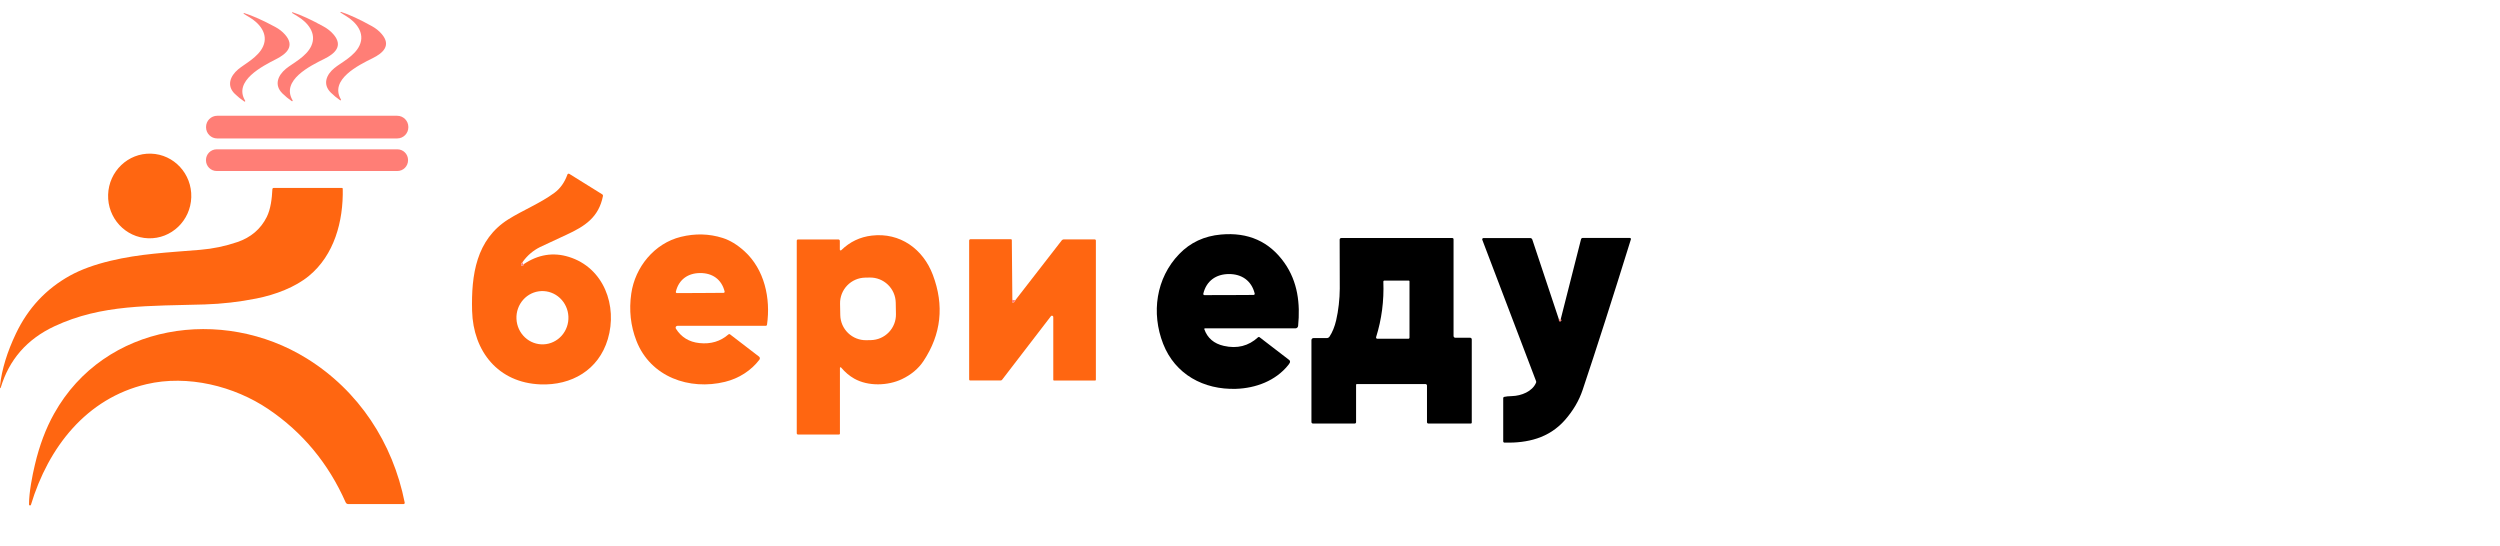
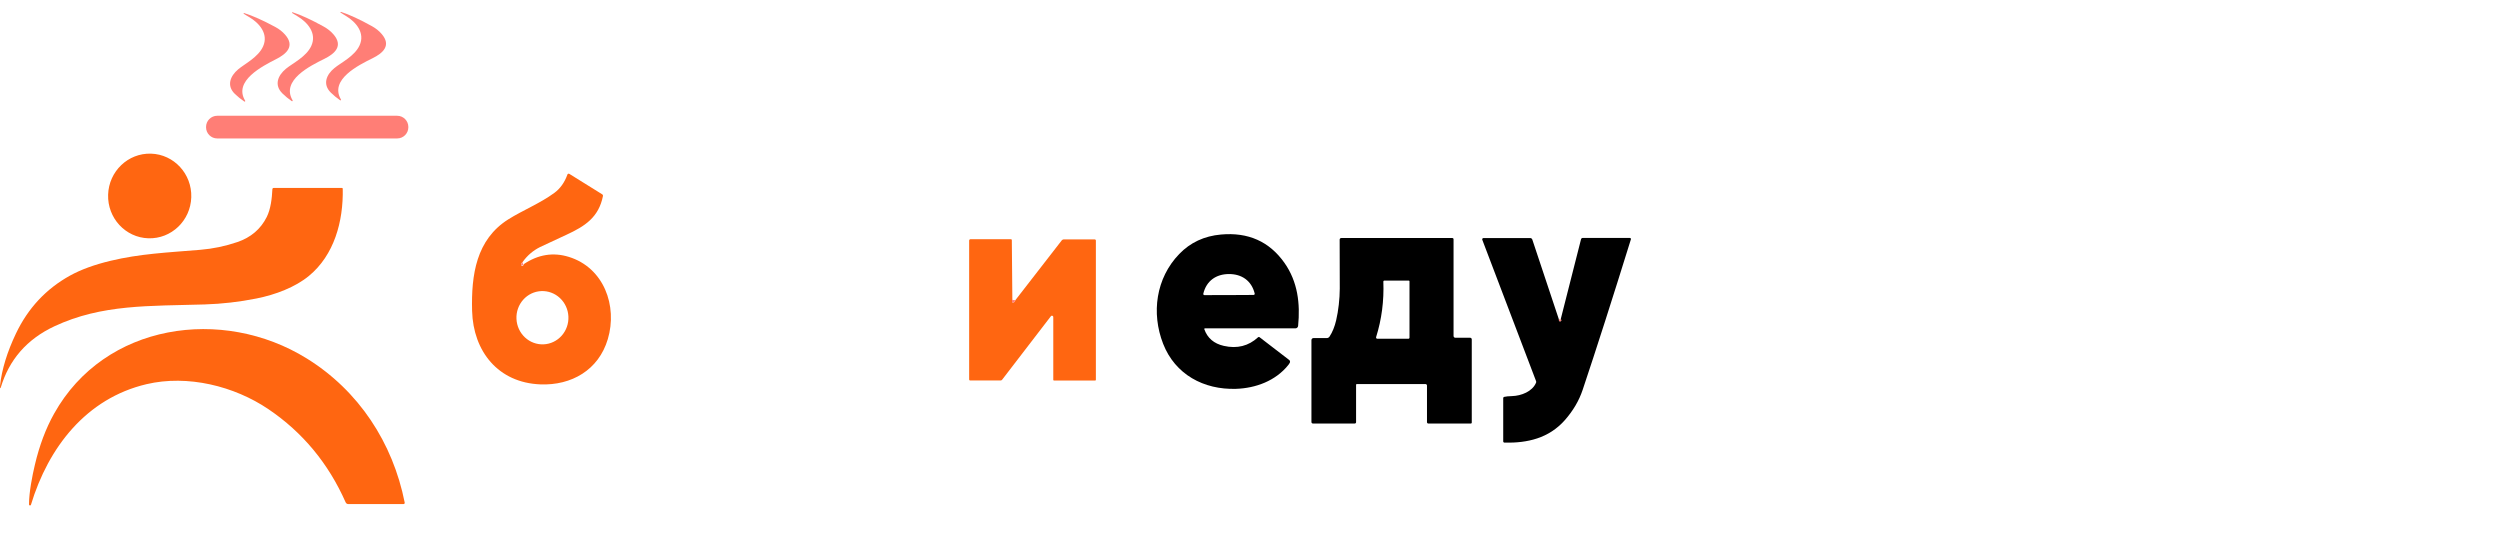
<svg xmlns="http://www.w3.org/2000/svg" width="174" height="38" viewBox="0 0 174 38" fill="none">
  <g clip-path="url(#clip0_1908_37782)">
    <path d="M36.376 18.234C36.302 18.297 36.265 18.364 36.265 18.435C36.265 18.453 36.272 18.47 36.285 18.483C36.298 18.495 36.315 18.503 36.333 18.503C36.403 18.504 36.443 18.464 36.454 18.383C37.456 17.712 38.5 17.543 39.586 17.878C42.032 18.631 42.993 21.291 42.304 23.602C41.664 25.756 39.773 26.838 37.609 26.753C34.673 26.637 32.934 24.456 32.858 21.636C32.793 19.129 33.143 16.675 35.378 15.267C36.378 14.638 37.59 14.155 38.583 13.425C38.993 13.124 39.296 12.698 39.493 12.146C39.497 12.133 39.505 12.122 39.514 12.113C39.524 12.103 39.535 12.096 39.548 12.092C39.56 12.088 39.574 12.086 39.587 12.088C39.6 12.089 39.613 12.093 39.624 12.1L41.921 13.529C41.938 13.54 41.953 13.557 41.961 13.576C41.969 13.596 41.971 13.618 41.967 13.639C41.673 15.123 40.722 15.742 39.413 16.345C38.328 16.846 37.723 17.128 37.598 17.19C37.105 17.435 36.698 17.783 36.376 18.234ZM37.669 20.26C37.19 20.281 36.739 20.497 36.416 20.86C36.092 21.224 35.923 21.703 35.946 22.195C35.968 22.687 36.18 23.149 36.535 23.482C36.889 23.814 37.358 23.988 37.838 23.966C38.317 23.945 38.768 23.728 39.091 23.365C39.415 23.002 39.584 22.522 39.561 22.031C39.539 21.539 39.327 21.077 38.972 20.744C38.618 20.412 38.149 20.238 37.669 20.26Z" fill="#FF6611" />
-     <path d="M47.151 22.676C47.128 22.676 47.106 22.682 47.086 22.694C47.066 22.705 47.05 22.722 47.038 22.742C47.027 22.762 47.022 22.785 47.022 22.809C47.023 22.832 47.029 22.855 47.041 22.874C47.414 23.467 47.958 23.802 48.676 23.878C49.469 23.964 50.146 23.761 50.705 23.271C50.719 23.259 50.737 23.252 50.755 23.251C50.774 23.25 50.792 23.256 50.807 23.268L52.827 24.819C52.859 24.844 52.88 24.88 52.886 24.92C52.891 24.96 52.88 25.001 52.856 25.033C52.277 25.794 51.425 26.34 50.46 26.576C47.995 27.181 45.273 26.248 44.291 23.711C43.889 22.676 43.771 21.584 43.936 20.435C44.202 18.585 45.547 16.937 47.387 16.485C48.386 16.239 49.354 16.264 50.289 16.559C50.805 16.722 51.313 17.03 51.812 17.483C53.205 18.749 53.65 20.762 53.383 22.602C53.38 22.622 53.37 22.641 53.354 22.655C53.338 22.668 53.318 22.676 53.297 22.676H47.151ZM48.736 20.393C49.279 20.39 49.82 20.387 50.361 20.382C50.373 20.382 50.384 20.379 50.394 20.374C50.404 20.369 50.413 20.362 50.42 20.353C50.427 20.344 50.432 20.333 50.434 20.322C50.437 20.311 50.437 20.299 50.434 20.288C50.222 19.434 49.572 18.999 48.731 19.004C47.888 19.007 47.242 19.45 47.039 20.304C47.036 20.316 47.036 20.327 47.039 20.339C47.041 20.35 47.046 20.36 47.053 20.37C47.06 20.379 47.069 20.386 47.079 20.391C47.089 20.396 47.101 20.399 47.112 20.399C47.653 20.398 48.195 20.396 48.736 20.393Z" fill="#FF6611" />
-     <path d="M58.452 17.371C58.452 17.383 58.455 17.394 58.462 17.404C58.468 17.414 58.477 17.422 58.488 17.426C58.499 17.431 58.511 17.432 58.522 17.43C58.533 17.428 58.544 17.422 58.552 17.414C59.147 16.832 59.855 16.493 60.676 16.397C62.645 16.167 64.246 17.33 64.925 19.128C65.73 21.261 65.513 23.261 64.274 25.129C63.924 25.659 63.422 26.079 62.769 26.39C61.814 26.844 60.438 26.907 59.456 26.352C59.12 26.163 58.815 25.905 58.539 25.577C58.533 25.57 58.525 25.565 58.516 25.563C58.507 25.56 58.497 25.561 58.488 25.564C58.48 25.567 58.472 25.573 58.467 25.581C58.461 25.589 58.459 25.598 58.459 25.607V30.178C58.459 30.196 58.452 30.213 58.439 30.226C58.427 30.238 58.41 30.245 58.392 30.245H55.547C55.522 30.245 55.498 30.235 55.481 30.218C55.463 30.201 55.454 30.178 55.454 30.153V16.754C55.454 16.73 55.463 16.707 55.48 16.691C55.497 16.674 55.519 16.665 55.543 16.665H58.35C58.377 16.665 58.403 16.675 58.422 16.694C58.441 16.713 58.452 16.739 58.452 16.766V17.371ZM62.343 21.061C62.334 20.589 62.138 20.141 61.798 19.814C61.458 19.486 61.002 19.308 60.53 19.317L60.212 19.323C59.741 19.332 59.292 19.528 58.965 19.868C58.638 20.208 58.459 20.664 58.468 21.135L58.483 21.934C58.493 22.405 58.689 22.854 59.029 23.181C59.368 23.508 59.824 23.687 60.296 23.678L60.614 23.672C61.086 23.663 61.534 23.467 61.861 23.127C62.189 22.787 62.367 22.331 62.358 21.859L62.343 21.061Z" fill="#FF6611" />
    <path d="M70.46 20.855C70.435 20.898 70.427 20.944 70.435 20.995C70.439 21.014 70.448 21.03 70.463 21.041C70.477 21.052 70.495 21.058 70.513 21.056C70.588 21.051 70.64 20.996 70.668 20.893L73.89 16.74C73.909 16.715 73.933 16.695 73.961 16.682C73.988 16.668 74.018 16.661 74.049 16.661H76.189C76.2 16.661 76.211 16.663 76.221 16.667C76.231 16.672 76.241 16.678 76.249 16.686C76.257 16.694 76.263 16.703 76.267 16.713C76.271 16.724 76.273 16.735 76.273 16.746V26.436C76.273 26.449 76.268 26.462 76.259 26.471C76.249 26.48 76.237 26.486 76.223 26.486H73.357C73.344 26.486 73.331 26.481 73.322 26.471C73.313 26.462 73.308 26.45 73.308 26.437V22.063C73.308 22.044 73.302 22.025 73.291 22.009C73.279 21.994 73.264 21.982 73.245 21.976C73.227 21.97 73.207 21.969 73.189 21.975C73.171 21.98 73.154 21.991 73.143 22.007L69.746 26.431C69.733 26.447 69.717 26.46 69.699 26.469C69.681 26.478 69.661 26.482 69.64 26.482H67.519C67.501 26.482 67.484 26.475 67.472 26.463C67.46 26.451 67.453 26.434 67.453 26.416V16.741C67.453 16.717 67.462 16.694 67.479 16.677C67.496 16.66 67.519 16.65 67.542 16.65H70.368C70.383 16.65 70.397 16.656 70.407 16.666C70.417 16.677 70.423 16.691 70.423 16.705L70.46 20.855Z" fill="#FF6611" />
-     <path d="M36.376 18.234C36.376 18.354 36.401 18.403 36.454 18.384C36.443 18.464 36.403 18.504 36.333 18.503C36.315 18.503 36.298 18.495 36.285 18.483C36.272 18.47 36.265 18.453 36.265 18.435C36.265 18.364 36.302 18.297 36.376 18.234Z" fill="#FF7E76" />
+     <path d="M36.376 18.234C36.376 18.354 36.401 18.403 36.454 18.384C36.315 18.503 36.298 18.495 36.285 18.483C36.272 18.47 36.265 18.453 36.265 18.435C36.265 18.364 36.302 18.297 36.376 18.234Z" fill="#FF7E76" />
    <path d="M70.46 20.855C70.516 20.887 70.585 20.9 70.668 20.893C70.64 20.996 70.588 21.051 70.513 21.056C70.495 21.058 70.477 21.052 70.463 21.041C70.448 21.03 70.439 21.014 70.435 20.995C70.427 20.944 70.435 20.898 70.46 20.855Z" fill="#FF7E76" />
    <path d="M83.82 22.914C84.039 23.531 84.491 23.917 85.174 24.072C86.103 24.285 86.9 24.085 87.565 23.471C87.577 23.459 87.594 23.452 87.612 23.451C87.629 23.45 87.646 23.456 87.66 23.466L89.727 25.054C89.754 25.075 89.774 25.105 89.782 25.138C89.791 25.172 89.788 25.207 89.774 25.239C89.752 25.285 89.713 25.343 89.658 25.413C88.783 26.505 87.396 27.019 86.03 27.063C83.782 27.136 81.786 26.061 80.953 23.925C80.12 21.789 80.453 19.36 82.074 17.68C82.845 16.879 83.814 16.427 84.981 16.323C86.874 16.152 88.345 16.808 89.395 18.291C90.326 19.609 90.502 21.138 90.349 22.683C90.344 22.73 90.322 22.774 90.287 22.805C90.252 22.837 90.207 22.854 90.16 22.854H83.861C83.854 22.854 83.847 22.856 83.841 22.859C83.834 22.863 83.829 22.867 83.825 22.873C83.82 22.879 83.818 22.886 83.817 22.893C83.816 22.9 83.817 22.907 83.82 22.914ZM85.538 20.537C86.109 20.535 86.679 20.532 87.249 20.528C87.261 20.528 87.273 20.525 87.284 20.52C87.295 20.515 87.305 20.507 87.312 20.497C87.32 20.488 87.325 20.477 87.327 20.465C87.33 20.453 87.33 20.441 87.327 20.429C87.104 19.529 86.421 19.071 85.534 19.073C84.645 19.077 83.965 19.541 83.75 20.442C83.747 20.454 83.747 20.466 83.75 20.478C83.753 20.489 83.758 20.5 83.765 20.51C83.773 20.519 83.782 20.527 83.793 20.532C83.804 20.537 83.816 20.54 83.828 20.54C84.398 20.54 84.968 20.539 85.538 20.537Z" fill="black" />
    <path d="M94.292 29.477H91.379C91.352 29.477 91.326 29.466 91.306 29.447C91.287 29.427 91.276 29.401 91.276 29.374V23.67C91.276 23.633 91.291 23.598 91.317 23.572C91.343 23.546 91.378 23.531 91.415 23.531H92.343C92.381 23.531 92.418 23.522 92.452 23.503C92.486 23.485 92.514 23.459 92.535 23.427C92.738 23.118 92.892 22.74 92.996 22.295C93.154 21.623 93.245 20.802 93.248 20.09C93.251 18.784 93.249 17.646 93.24 16.677C93.24 16.662 93.243 16.648 93.248 16.635C93.254 16.621 93.262 16.609 93.272 16.599C93.282 16.589 93.294 16.581 93.307 16.575C93.32 16.57 93.335 16.567 93.349 16.567H101.082C101.105 16.567 101.126 16.576 101.142 16.591C101.158 16.608 101.167 16.629 101.167 16.652V23.384C101.167 23.417 101.18 23.448 101.203 23.471C101.226 23.494 101.257 23.507 101.289 23.507H102.322C102.352 23.507 102.381 23.519 102.402 23.541C102.423 23.562 102.435 23.591 102.435 23.622V29.411C102.435 29.429 102.428 29.447 102.415 29.459C102.403 29.472 102.385 29.479 102.367 29.479H99.413C99.388 29.479 99.364 29.469 99.346 29.451C99.328 29.433 99.318 29.409 99.318 29.384V26.835C99.318 26.821 99.315 26.808 99.31 26.795C99.304 26.782 99.296 26.77 99.287 26.761C99.277 26.751 99.265 26.743 99.252 26.738C99.239 26.733 99.225 26.73 99.211 26.73H94.438C94.431 26.73 94.424 26.731 94.417 26.734C94.41 26.737 94.404 26.741 94.399 26.746C94.394 26.751 94.39 26.756 94.387 26.763C94.385 26.77 94.383 26.777 94.383 26.784V29.386C94.383 29.398 94.381 29.41 94.376 29.421C94.372 29.432 94.365 29.442 94.356 29.45C94.348 29.459 94.338 29.465 94.327 29.47C94.316 29.474 94.304 29.477 94.292 29.477ZM95.862 23.578H98.024C98.045 23.578 98.064 23.57 98.078 23.555C98.093 23.541 98.101 23.521 98.101 23.501V19.576C98.101 19.563 98.096 19.551 98.086 19.542C98.077 19.533 98.065 19.528 98.052 19.528H96.353C96.343 19.528 96.334 19.53 96.325 19.533C96.316 19.537 96.308 19.543 96.301 19.55C96.294 19.556 96.289 19.565 96.286 19.574C96.282 19.583 96.281 19.592 96.281 19.602C96.332 20.941 96.164 22.228 95.777 23.463C95.773 23.476 95.772 23.49 95.774 23.504C95.776 23.518 95.782 23.531 95.79 23.542C95.799 23.553 95.809 23.562 95.822 23.568C95.834 23.575 95.848 23.578 95.862 23.578Z" fill="black" />
    <path d="M108.498 22.227C108.494 22.265 108.497 22.295 108.508 22.316C108.531 22.367 108.568 22.381 108.618 22.358C108.647 22.346 108.663 22.323 108.666 22.291C108.668 22.264 108.654 22.241 108.625 22.221L110.04 16.65C110.046 16.625 110.061 16.602 110.082 16.586C110.102 16.57 110.128 16.561 110.154 16.561H113.438C113.449 16.561 113.461 16.564 113.472 16.569C113.483 16.574 113.492 16.582 113.499 16.592C113.506 16.601 113.511 16.612 113.513 16.624C113.515 16.636 113.514 16.647 113.51 16.659C112.223 20.801 111.105 24.292 110.154 27.131C109.9 27.89 109.484 28.596 108.905 29.25C107.796 30.499 106.315 30.844 104.711 30.807C104.688 30.807 104.666 30.797 104.649 30.781C104.633 30.764 104.624 30.742 104.624 30.719V27.702C104.624 27.684 104.63 27.667 104.641 27.653C104.651 27.639 104.667 27.628 104.684 27.624C104.802 27.594 104.987 27.575 105.237 27.568C105.883 27.549 106.655 27.249 106.91 26.635C106.923 26.602 106.924 26.564 106.912 26.53L103.167 16.689C103.162 16.675 103.16 16.66 103.162 16.646C103.164 16.632 103.169 16.618 103.177 16.606C103.185 16.595 103.196 16.585 103.209 16.578C103.222 16.571 103.236 16.568 103.25 16.568H106.503C106.535 16.568 106.566 16.578 106.592 16.597C106.618 16.615 106.638 16.642 106.648 16.672L108.498 22.227Z" fill="black" />
    <path d="M108.625 22.221C108.654 22.241 108.668 22.264 108.666 22.291C108.663 22.323 108.647 22.345 108.618 22.358C108.568 22.381 108.531 22.366 108.508 22.316C108.497 22.295 108.494 22.265 108.498 22.227L108.625 22.221Z" fill="#FF7E76" />
    <path d="M20.371 0.854C20.951 1.042 21.671 1.374 22.531 1.85C22.802 2 23.029 2.182 23.212 2.395C23.906 3.203 23.304 3.736 22.569 4.099C21.6 4.578 19.542 5.59 20.365 6.982C20.37 6.991 20.372 7 20.371 7.01C20.37 7.02 20.365 7.029 20.358 7.035C20.351 7.042 20.341 7.046 20.331 7.046C20.322 7.047 20.312 7.044 20.304 7.038C20.064 6.871 19.849 6.693 19.657 6.504C19.064 5.92 19.335 5.249 19.908 4.78C20.371 4.401 21.317 3.951 21.663 3.202C22.071 2.319 21.413 1.554 20.696 1.128C20.488 1.004 20.37 0.932 20.342 0.91C20.335 0.906 20.329 0.9 20.327 0.892C20.324 0.884 20.325 0.875 20.329 0.868C20.332 0.86 20.339 0.855 20.347 0.852C20.355 0.85 20.363 0.85 20.371 0.854Z" fill="#FF7E76" />
    <path d="M23.711 0.885C23.704 0.882 23.698 0.875 23.695 0.867C23.693 0.859 23.694 0.851 23.697 0.843C23.701 0.836 23.708 0.83 23.716 0.828C23.724 0.825 23.732 0.826 23.74 0.83C24.316 1.017 25.032 1.347 25.888 1.822C26.157 1.971 26.383 2.151 26.564 2.364C27.254 3.167 26.655 3.696 25.924 4.057C24.961 4.533 22.913 5.539 23.731 6.924C23.736 6.932 23.738 6.941 23.736 6.951C23.735 6.96 23.73 6.969 23.723 6.975C23.716 6.981 23.708 6.985 23.698 6.986C23.689 6.987 23.679 6.985 23.672 6.979C23.433 6.813 23.219 6.636 23.029 6.449C22.438 5.867 22.708 5.2 23.278 4.734C23.738 4.358 24.679 3.91 25.023 3.165C25.43 2.287 24.776 1.527 24.062 1.102C23.856 0.979 23.739 0.907 23.711 0.885Z" fill="#FF7E76" />
    <path d="M16.969 0.966C16.963 0.962 16.958 0.955 16.956 0.948C16.954 0.94 16.955 0.933 16.958 0.926C16.962 0.919 16.967 0.914 16.974 0.911C16.981 0.908 16.989 0.907 16.996 0.91C17.575 1.09 18.296 1.413 19.158 1.876C19.429 2.022 19.657 2.201 19.841 2.411C20.542 3.208 19.949 3.744 19.222 4.114C18.264 4.603 16.227 5.633 17.063 7.009C17.068 7.018 17.07 7.028 17.069 7.037C17.067 7.047 17.063 7.056 17.055 7.063C17.048 7.069 17.039 7.073 17.029 7.074C17.019 7.074 17.01 7.071 17.002 7.065C16.761 6.902 16.545 6.727 16.352 6.541C15.755 5.968 16.016 5.297 16.581 4.822C17.037 4.441 17.974 3.981 18.31 3.232C18.706 2.349 18.042 1.595 17.323 1.179C17.115 1.059 16.997 0.987 16.969 0.966Z" fill="#FF7E76" />
    <path d="M27.642 8.057H15.119C14.689 8.057 14.341 8.406 14.341 8.836V8.858C14.341 9.288 14.689 9.636 15.119 9.636H27.642C28.072 9.636 28.421 9.288 28.421 8.858V8.836C28.421 8.406 28.072 8.057 27.642 8.057Z" fill="#FF7E76" />
-     <path d="M27.654 10.392H15.082C14.671 10.392 14.336 10.726 14.336 11.138V11.157C14.336 11.569 14.671 11.903 15.082 11.903H27.654C28.066 11.903 28.4 11.569 28.4 11.157V11.138C28.4 10.726 28.066 10.392 27.654 10.392Z" fill="#FF7E76" />
    <path d="M13.313 13.731C13.364 12.104 12.11 10.745 10.512 10.694C8.913 10.644 7.576 11.922 7.525 13.549C7.474 15.176 8.728 16.535 10.326 16.585C11.925 16.636 13.262 15.358 13.313 13.731Z" fill="#FF6611" />
    <path d="M0.005 26.997C-0.001 26.922 -0.001 26.865 0.003 26.826C0.129 25.702 0.499 24.497 1.111 23.212C1.95 21.451 3.202 20.109 4.867 19.185C5.624 18.766 6.565 18.422 7.691 18.152C9.741 17.662 11.582 17.582 13.936 17.387C14.818 17.314 15.68 17.134 16.523 16.847C17.462 16.526 18.142 15.946 18.564 15.106C18.843 14.549 18.927 13.807 18.958 13.167C18.959 13.144 18.969 13.122 18.986 13.105C19.003 13.089 19.026 13.08 19.049 13.08H23.802C23.816 13.08 23.829 13.086 23.839 13.095C23.849 13.105 23.855 13.118 23.855 13.132C23.904 15.411 23.258 17.756 21.503 19.202C20.549 19.988 19.177 20.511 17.85 20.775C16.657 21.013 15.455 21.151 14.243 21.189C10.42 21.307 7.094 21.162 3.79 22.708C1.877 23.603 0.628 25.034 0.044 27.001C0.042 27.006 0.04 27.009 0.036 27.012C0.032 27.014 0.027 27.015 0.023 27.015C0.018 27.014 0.014 27.012 0.011 27.009C0.007 27.006 0.005 27.002 0.005 26.997Z" fill="#FF6611" />
    <path d="M2.019 35.111C2.019 34.272 2.245 33.114 2.428 32.347C2.743 31.006 3.189 29.821 3.766 28.79C7.283 22.489 15.484 21.312 21.351 24.949C24.962 27.186 27.341 30.81 28.168 34.981C28.17 34.993 28.17 35.006 28.167 35.019C28.163 35.031 28.158 35.043 28.15 35.053C28.142 35.063 28.131 35.071 28.12 35.076C28.108 35.081 28.096 35.084 28.083 35.084H24.241C24.202 35.084 24.164 35.073 24.131 35.051C24.099 35.03 24.073 35 24.057 34.964C22.86 32.256 21.069 30.094 18.684 28.48C16.302 26.869 13.06 26.064 10.196 26.739C5.995 27.73 3.363 31.143 2.154 35.132C2.15 35.148 2.14 35.162 2.126 35.171C2.112 35.18 2.095 35.183 2.079 35.181C2.062 35.178 2.047 35.17 2.036 35.157C2.025 35.144 2.019 35.128 2.019 35.111Z" fill="#FF6611" />
  </g>
  <defs>
    <clipPath id="clip0_1908_37782">
      <rect width="174" height="38" fill="white" transform="translate(0 0.004)" />
    </clipPath>
  </defs>
</svg>